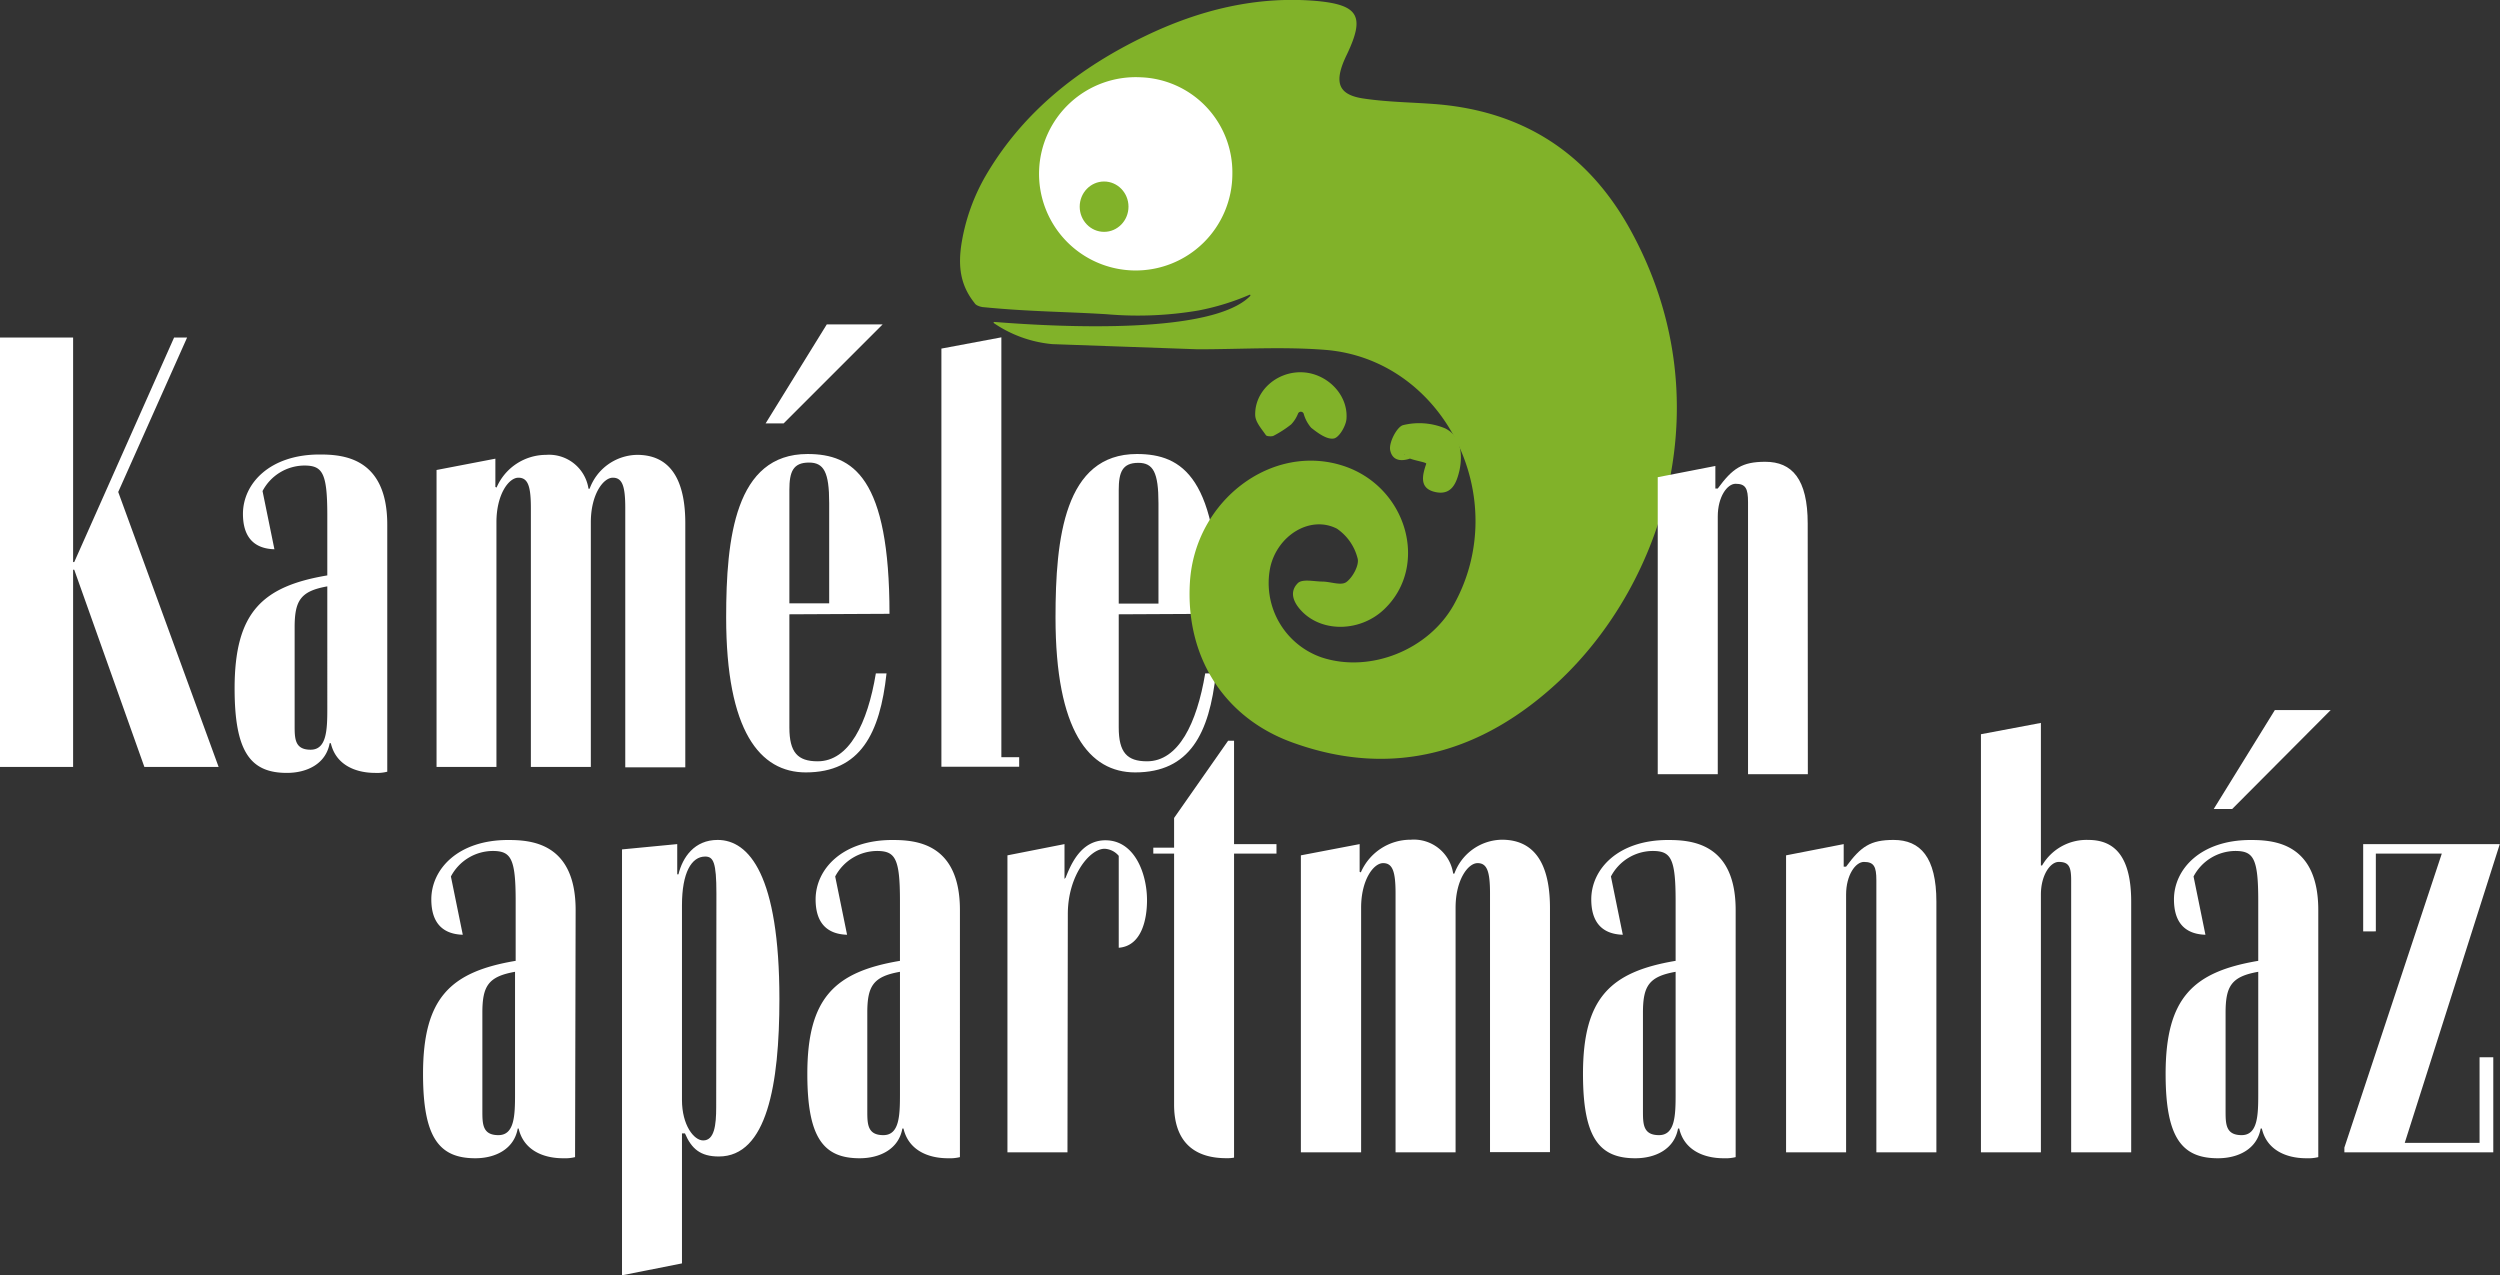
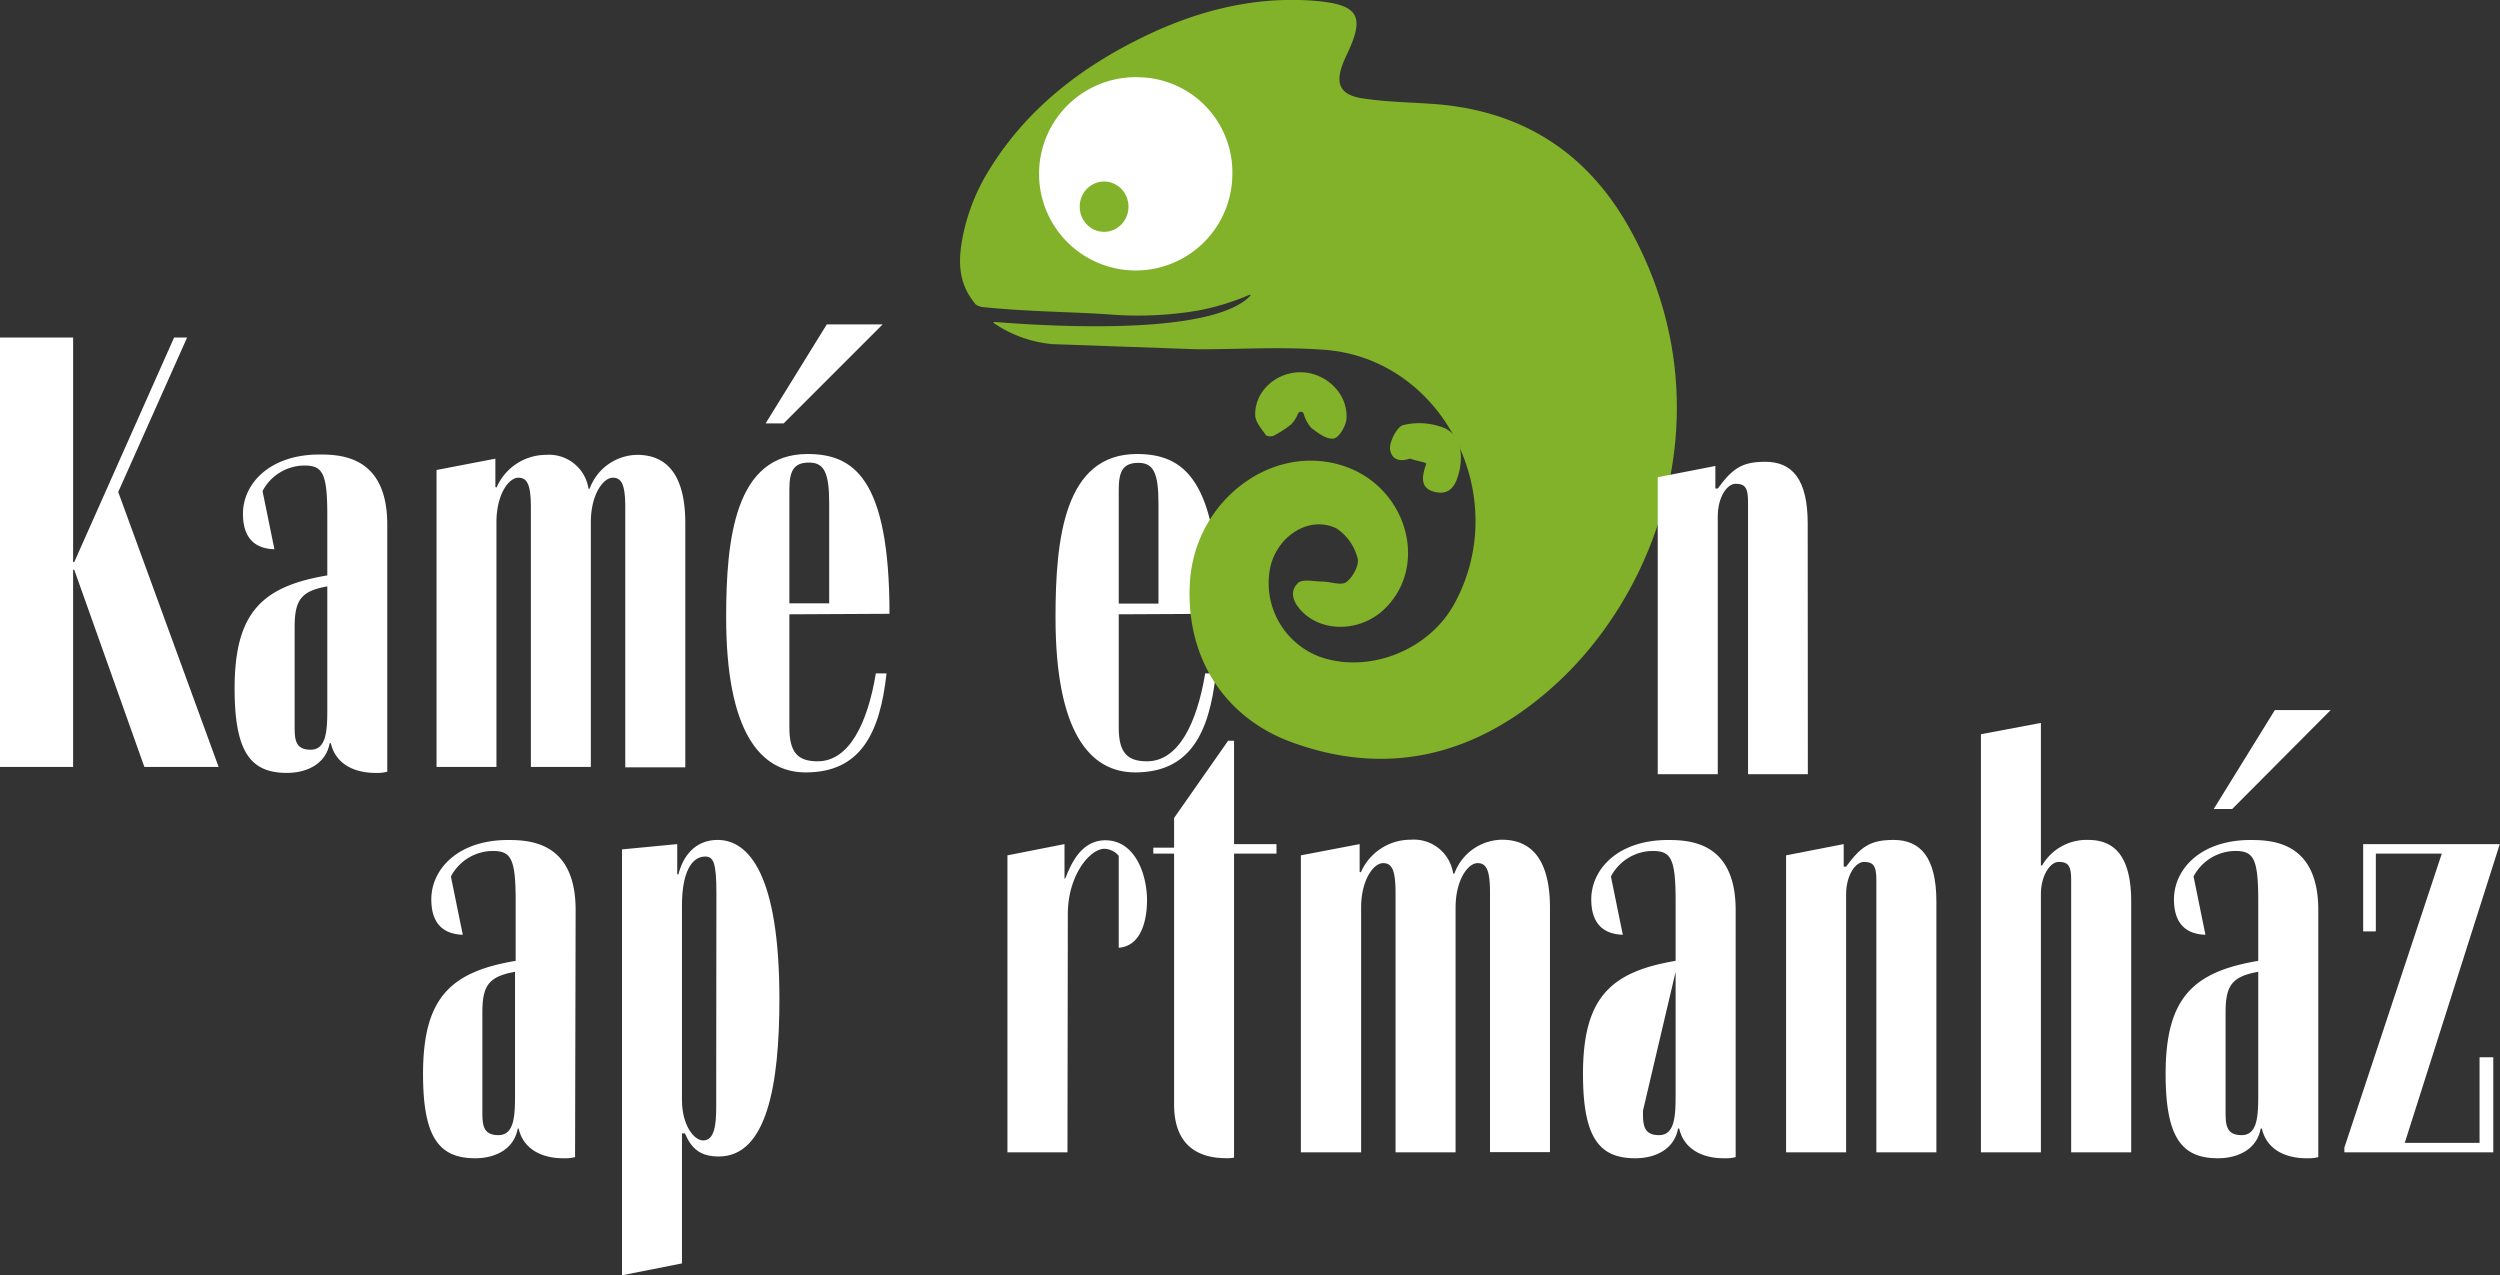
<svg xmlns="http://www.w3.org/2000/svg" viewBox="0 0 353.57 180.36">
  <rect x="0" y="0" width="353.57" height="180.36" fill="#333333" stroke="none" />
  <defs>
    <style>.cls-1{fill:#fff;}.cls-2{fill:#81b229;}</style>
  </defs>
  <title>mobil_cim_logo</title>
  <g id="Réteg_1" data-name="Réteg 1">
    <g id="Cím">
      <path class="cls-1" d="M60.12,255.17H49.78V194.44H60.12v31.75h.16L74.4,194.44h1.84L66.5,216.28l14.2,38.89H70.2l-9.92-27.89h-.16Z" transform="translate(-49.78 -146.7)" />
      <path class="cls-1" d="M104.55,255.84a5.65,5.65,0,0,1-1.68.17c-3,0-5.63-1.26-6.3-4.2H96.4c-.5,2.85-3.11,4.2-6.05,4.2-5.12,0-7.39-2.94-7.39-11.93,0-10.75,3.87-14.45,13.11-16v-8.49c0-6.05-.68-7.05-3.28-7.05a6.73,6.73,0,0,0-5.88,3.61l1.68,8.23c-3-.08-4.45-1.85-4.45-5,0-4.28,3.78-8.4,10.83-8.4,3.2,0,9.58.34,9.58,9.92Zm-13.1-6.55c0,1.85,0,3.44,2.26,3.44s2.36-2.77,2.36-5.79V229.63c-3.78.67-4.62,2-4.62,5.8Z" transform="translate(-49.78 -146.7)" />
      <path class="cls-1" d="M111.52,255.17v-42l8.32-1.6v4l.17.08a7.64,7.64,0,0,1,7-4.62,5.64,5.64,0,0,1,6,4.79h.16a7.27,7.27,0,0,1,6.72-4.79c5.38,0,6.81,4.62,6.81,9.66v34.53h-8.49V218.54c0-3.1-.42-4.28-1.76-4.28s-3.11,2.35-3.11,6.3v34.61h-8.48V218.54c0-3.1-.42-4.28-1.77-4.28s-3.1,2.35-3.1,6.3v34.61Z" transform="translate(-49.78 -146.7)" />
      <path class="cls-1" d="M161.42,233.58v16c0,3.53,1.17,4.79,4,4.79,4.45,0,7.06-5.37,8.23-12.43h1.51c-.92,8.48-3.69,14-11.42,14-6.47,0-11.26-5.8-11.26-21.93,0-11.17,1.26-23.1,11.51-23.1,6.47,0,11.59,3.36,11.59,22.6Zm-3.36-27,8.65-14h7.9l-14,14Zm3.36,25.45h5.63v-14.2c0-4.37-.76-5.71-2.86-5.71-2.27,0-2.77,1.34-2.77,3.86Z" transform="translate(-49.78 -146.7)" />
-       <path class="cls-1" d="M182.92,196l8.48-1.59v59.38h2.52v1.35h-11Z" transform="translate(-49.78 -146.7)" />
      <path class="cls-1" d="M208,233.58v16c0,3.53,1.17,4.79,4,4.79,4.45,0,7.05-5.37,8.23-12.43h1.51c-.92,8.48-3.69,14-11.42,14-6.47,0-11.26-5.8-11.26-21.93,0-11.17,1.26-23.1,11.51-23.1,6.47,0,11.59,3.36,11.59,22.6Zm0-1.51h5.62v-14.2c0-4.37-.75-5.71-2.85-5.71-2.27,0-2.77,1.34-2.77,3.86Z" transform="translate(-49.78 -146.7)" />
      <circle class="cls-1" cx="161.57" cy="25.07" r="15.53" />
      <path class="cls-2" d="M233.36,205.19a.43.43,0,0,1,.79,0,5.17,5.17,0,0,0,1.06,2c.94.75,2.21,1.69,3.19,1.53.75-.11,1.73-1.75,1.81-2.78.26-3.47-2.82-6.5-6.35-6.59s-6.61,2.64-6.56,6c0,1,.82,1.89,1.51,2.89.13.2.9.21,1.09.09a15.53,15.53,0,0,0,2.49-1.61A4.78,4.78,0,0,0,233.36,205.19Z" transform="translate(-49.78 -146.7)" />
      <path class="cls-2" d="M248.49,211c0,.72,3.08,1,3,1.29-.58,1.7-1,3.5,1.29,4s3-1.26,3.42-3.11c.5-2.39.1-4.89-2.09-5.92a9.56,9.56,0,0,0-5.87-.44c-.88.2-2.06,2.47-1.85,3.54.35,1.76,2,1.65,3.53.89C250.28,211,247.76,211.06,248.49,211Z" transform="translate(-49.78 -146.7)" />
      <path class="cls-2" d="M237.2,196.18c-6-.47-12-.08-18-.08l-20.59-.73a17.46,17.46,0,0,1-8.31-3c0-.16.12-.14.23-.13,9.61.76,30.78,1.76,36.08-3.7,0,0,.05-.22-.11-.15a34.83,34.83,0,0,1-7.22,2.22,51.16,51.16,0,0,1-13,.53c-6-.37-10.9-.36-17.44-1-.14,0-1-.16-1.22-.57-2-2.5-2.42-5.18-1.8-8.76a28.09,28.09,0,0,1,3.4-9.32c5.32-9.07,13.24-15.21,22.41-19.64,7.73-3.74,15.89-5.77,24.49-5,5.87.57,6.68,2.22,4.16,7.53-.13.26-.25.53-.37.8-1.42,3.31-.74,4.94,2.68,5.45s6.66.53,10,.78c12.25.91,21.63,6.67,27.75,17.76,13.29,24.09,4.72,50-10.06,63.86-10.79,10.09-23.49,13.85-37.74,8.67-9.76-3.54-15.13-12.24-14.47-22.7.73-11.55,11.66-19.77,21.8-16.38,8.94,3,12.07,14.17,5.66,20.26-3.29,3.13-8.56,3.31-11.52.39-1.22-1.21-2-2.78-.68-4.1.64-.63,2.28-.23,3.47-.22s2.64.61,3.39.07c.91-.66,1.86-2.44,1.59-3.36a7.21,7.21,0,0,0-2.92-4.19c-3.77-1.93-8.39.93-9.42,5.42a11.12,11.12,0,0,0,7.3,12.8c6.84,2.23,15.1-1.08,18.66-7.48C263.79,217.09,254,197.52,237.2,196.18Zm-26.13-38.55a13.67,13.67,0,1,0,13,13.7A13.45,13.45,0,0,0,211.07,157.63Z" transform="translate(-49.78 -146.7)" />
      <ellipse class="cls-2" cx="156.15" cy="29.23" rx="3.45" ry="3.56" />
      <path class="cls-1" d="M131.11,310.35a6,6,0,0,1-1.68.16c-3,0-5.62-1.26-6.3-4.2H123c-.5,2.86-3.1,4.2-6,4.2-5.13,0-7.39-2.94-7.39-11.92,0-10.76,3.86-14.45,13.1-16v-8.48c0-6.05-.67-7.06-3.28-7.06a6.74,6.74,0,0,0-5.88,3.61l1.68,8.24c-3-.09-4.45-1.85-4.45-5,0-4.28,3.78-8.4,10.84-8.4,3.19,0,9.57.34,9.57,9.91ZM118,303.79c0,1.85,0,3.45,2.27,3.45s2.35-2.77,2.35-5.8v-17.3c-3.78.67-4.62,2-4.62,5.79Z" transform="translate(-49.78 -146.7)" />
      <path class="cls-1" d="M137.75,266.83l7.81-.75v4.28h.17c.59-2.43,2.27-4.87,5.54-4.87,4.45,0,8.74,5,8.74,22.51,0,12.1-1.77,22.26-8.57,22.26-2.6,0-3.86-1.09-4.79-3.27h-.42v18.39l-8.48,1.68Zm13.35,6.22c0-4.37-.42-5.21-1.59-5.21-1.93,0-3.28,2.27-3.28,6.89v27.55c0,3.53,1.68,5.71,3,5.71,1.59,0,1.84-2.18,1.84-4.7Z" transform="translate(-49.78 -146.7)" />
-       <path class="cls-1" d="M185.54,310.35a6,6,0,0,1-1.68.16c-3,0-5.62-1.26-6.3-4.2h-.16c-.51,2.86-3.11,4.2-6.05,4.2-5.13,0-7.39-2.94-7.39-11.92,0-10.76,3.86-14.45,13.1-16v-8.48c0-6.05-.67-7.06-3.28-7.06a6.74,6.74,0,0,0-5.88,3.61l1.68,8.24c-3-.09-4.45-1.85-4.45-5,0-4.28,3.78-8.4,10.84-8.4,3.19,0,9.57.34,9.57,9.91Zm-13.1-6.56c0,1.85,0,3.45,2.27,3.45s2.35-2.77,2.35-5.8v-17.3c-3.78.67-4.62,2-4.62,5.79Z" transform="translate(-49.78 -146.7)" />
      <path class="cls-1" d="M200.75,309.67h-8.49v-42l8.07-1.59V271l.16-.17c.76-1.93,2.19-5.29,5.63-5.29,4.12,0,5.88,4.7,5.88,8.48,0,2.69-.75,6.47-4,6.72v-13a2.79,2.79,0,0,0-2-1c-2.1,0-5.2,3.78-5.2,9.24Z" transform="translate(-49.78 -146.7)" />
      <path class="cls-1" d="M230.31,267.42h-6v43a5.05,5.05,0,0,1-1.09.08c-5,0-7.39-2.77-7.39-7.56V267.42h-2.94v-.84h2.94v-4.2l7.64-10.92h.84v14.62h6Z" transform="translate(-49.78 -146.7)" />
      <path class="cls-1" d="M233.76,309.67v-42l8.31-1.59V270l.17.08a7.66,7.66,0,0,1,7.06-4.62,5.62,5.62,0,0,1,6,4.79h.17a7.27,7.27,0,0,1,6.72-4.79c5.38,0,6.8,4.62,6.8,9.66v34.52h-8.48V273.05c0-3.11-.42-4.28-1.76-4.28s-3.11,2.35-3.11,6.3v34.6h-8.49V273.05c0-3.11-.42-4.28-1.76-4.28s-3.11,2.35-3.11,6.3v34.6Z" transform="translate(-49.78 -146.7)" />
-       <path class="cls-1" d="M295.25,310.35a6,6,0,0,1-1.68.16c-3,0-5.63-1.26-6.3-4.2h-.17c-.51,2.86-3.11,4.2-6.05,4.2-5.12,0-7.39-2.94-7.39-11.92,0-10.76,3.86-14.45,13.1-16v-8.48c0-6.05-.67-7.06-3.27-7.06a6.72,6.72,0,0,0-5.88,3.61l1.68,8.24c-3-.09-4.46-1.85-4.46-5,0-4.28,3.78-8.4,10.84-8.4,3.19,0,9.58.34,9.58,9.91Zm-13.11-6.56c0,1.85,0,3.45,2.27,3.45s2.35-2.77,2.35-5.8v-17.3c-3.78.67-4.62,2-4.62,5.79Z" transform="translate(-49.78 -146.7)" />
+       <path class="cls-1" d="M295.25,310.35a6,6,0,0,1-1.68.16c-3,0-5.63-1.26-6.3-4.2h-.17c-.51,2.86-3.11,4.2-6.05,4.2-5.12,0-7.39-2.94-7.39-11.92,0-10.76,3.86-14.45,13.1-16v-8.48c0-6.05-.67-7.06-3.27-7.06a6.72,6.72,0,0,0-5.88,3.61l1.68,8.24c-3-.09-4.46-1.85-4.46-5,0-4.28,3.78-8.4,10.84-8.4,3.19,0,9.58.34,9.58,9.91Zm-13.11-6.56c0,1.85,0,3.45,2.27,3.45s2.35-2.77,2.35-5.8v-17.3Z" transform="translate(-49.78 -146.7)" />
      <path class="cls-1" d="M323.64,309.67h-8.49V271.2c0-1.93-.33-2.6-1.76-2.6-1.18,0-2.52,1.85-2.52,4.62v36.45h-8.49v-42l8.15-1.59v3.19h.34c2.1-2.86,3.44-3.78,6.72-3.78,3.78,0,6.05,2.44,6.05,8.74Z" transform="translate(-49.78 -146.7)" />
      <path class="cls-1" d="M329.94,250.54l8.48-1.6V269.1h.17a7.26,7.26,0,0,1,6.55-3.61c3.78,0,6.05,2.44,6.05,8.74v35.44H342.7V271.2c0-1.93-.33-2.6-1.76-2.6-1.18,0-2.52,1.85-2.52,4.62v36.45h-8.48Z" transform="translate(-49.78 -146.7)" />
      <path class="cls-1" d="M377.65,310.35a6,6,0,0,1-1.68.16c-3,0-5.63-1.26-6.3-4.2h-.17c-.5,2.86-3.11,4.2-6.05,4.2-5.12,0-7.39-2.94-7.39-11.92,0-10.76,3.86-14.45,13.1-16v-8.48c0-6.05-.67-7.06-3.27-7.06a6.73,6.73,0,0,0-5.88,3.61l1.68,8.24c-3-.09-4.45-1.85-4.45-5,0-4.28,3.77-8.4,10.83-8.4,3.19,0,9.58.34,9.58,9.91Zm-14.79-49.23,8.65-14h7.9l-13.94,14Zm1.68,42.67c0,1.85,0,3.45,2.27,3.45s2.35-2.77,2.35-5.8v-17.3c-3.78.67-4.62,2-4.62,5.79Z" transform="translate(-49.78 -146.7)" />
      <path class="cls-1" d="M384,278.43V266.08h19.32l-13.44,42.25h10.58v-12.1h1.94v13.44H381.34V309l13.78-41.58h-9.33v11Z" transform="translate(-49.78 -146.7)" />
      <path class="cls-1" d="M305.46,256.19H297V217.72c0-1.93-.33-2.6-1.76-2.6-1.18,0-2.52,1.84-2.52,4.62v36.45h-8.49v-42l8.15-1.59v3.19h.34c2.1-2.86,3.44-3.78,6.72-3.78,3.78,0,6,2.43,6,8.73Z" transform="translate(-49.78 -146.7)" />
    </g>
  </g>
</svg>